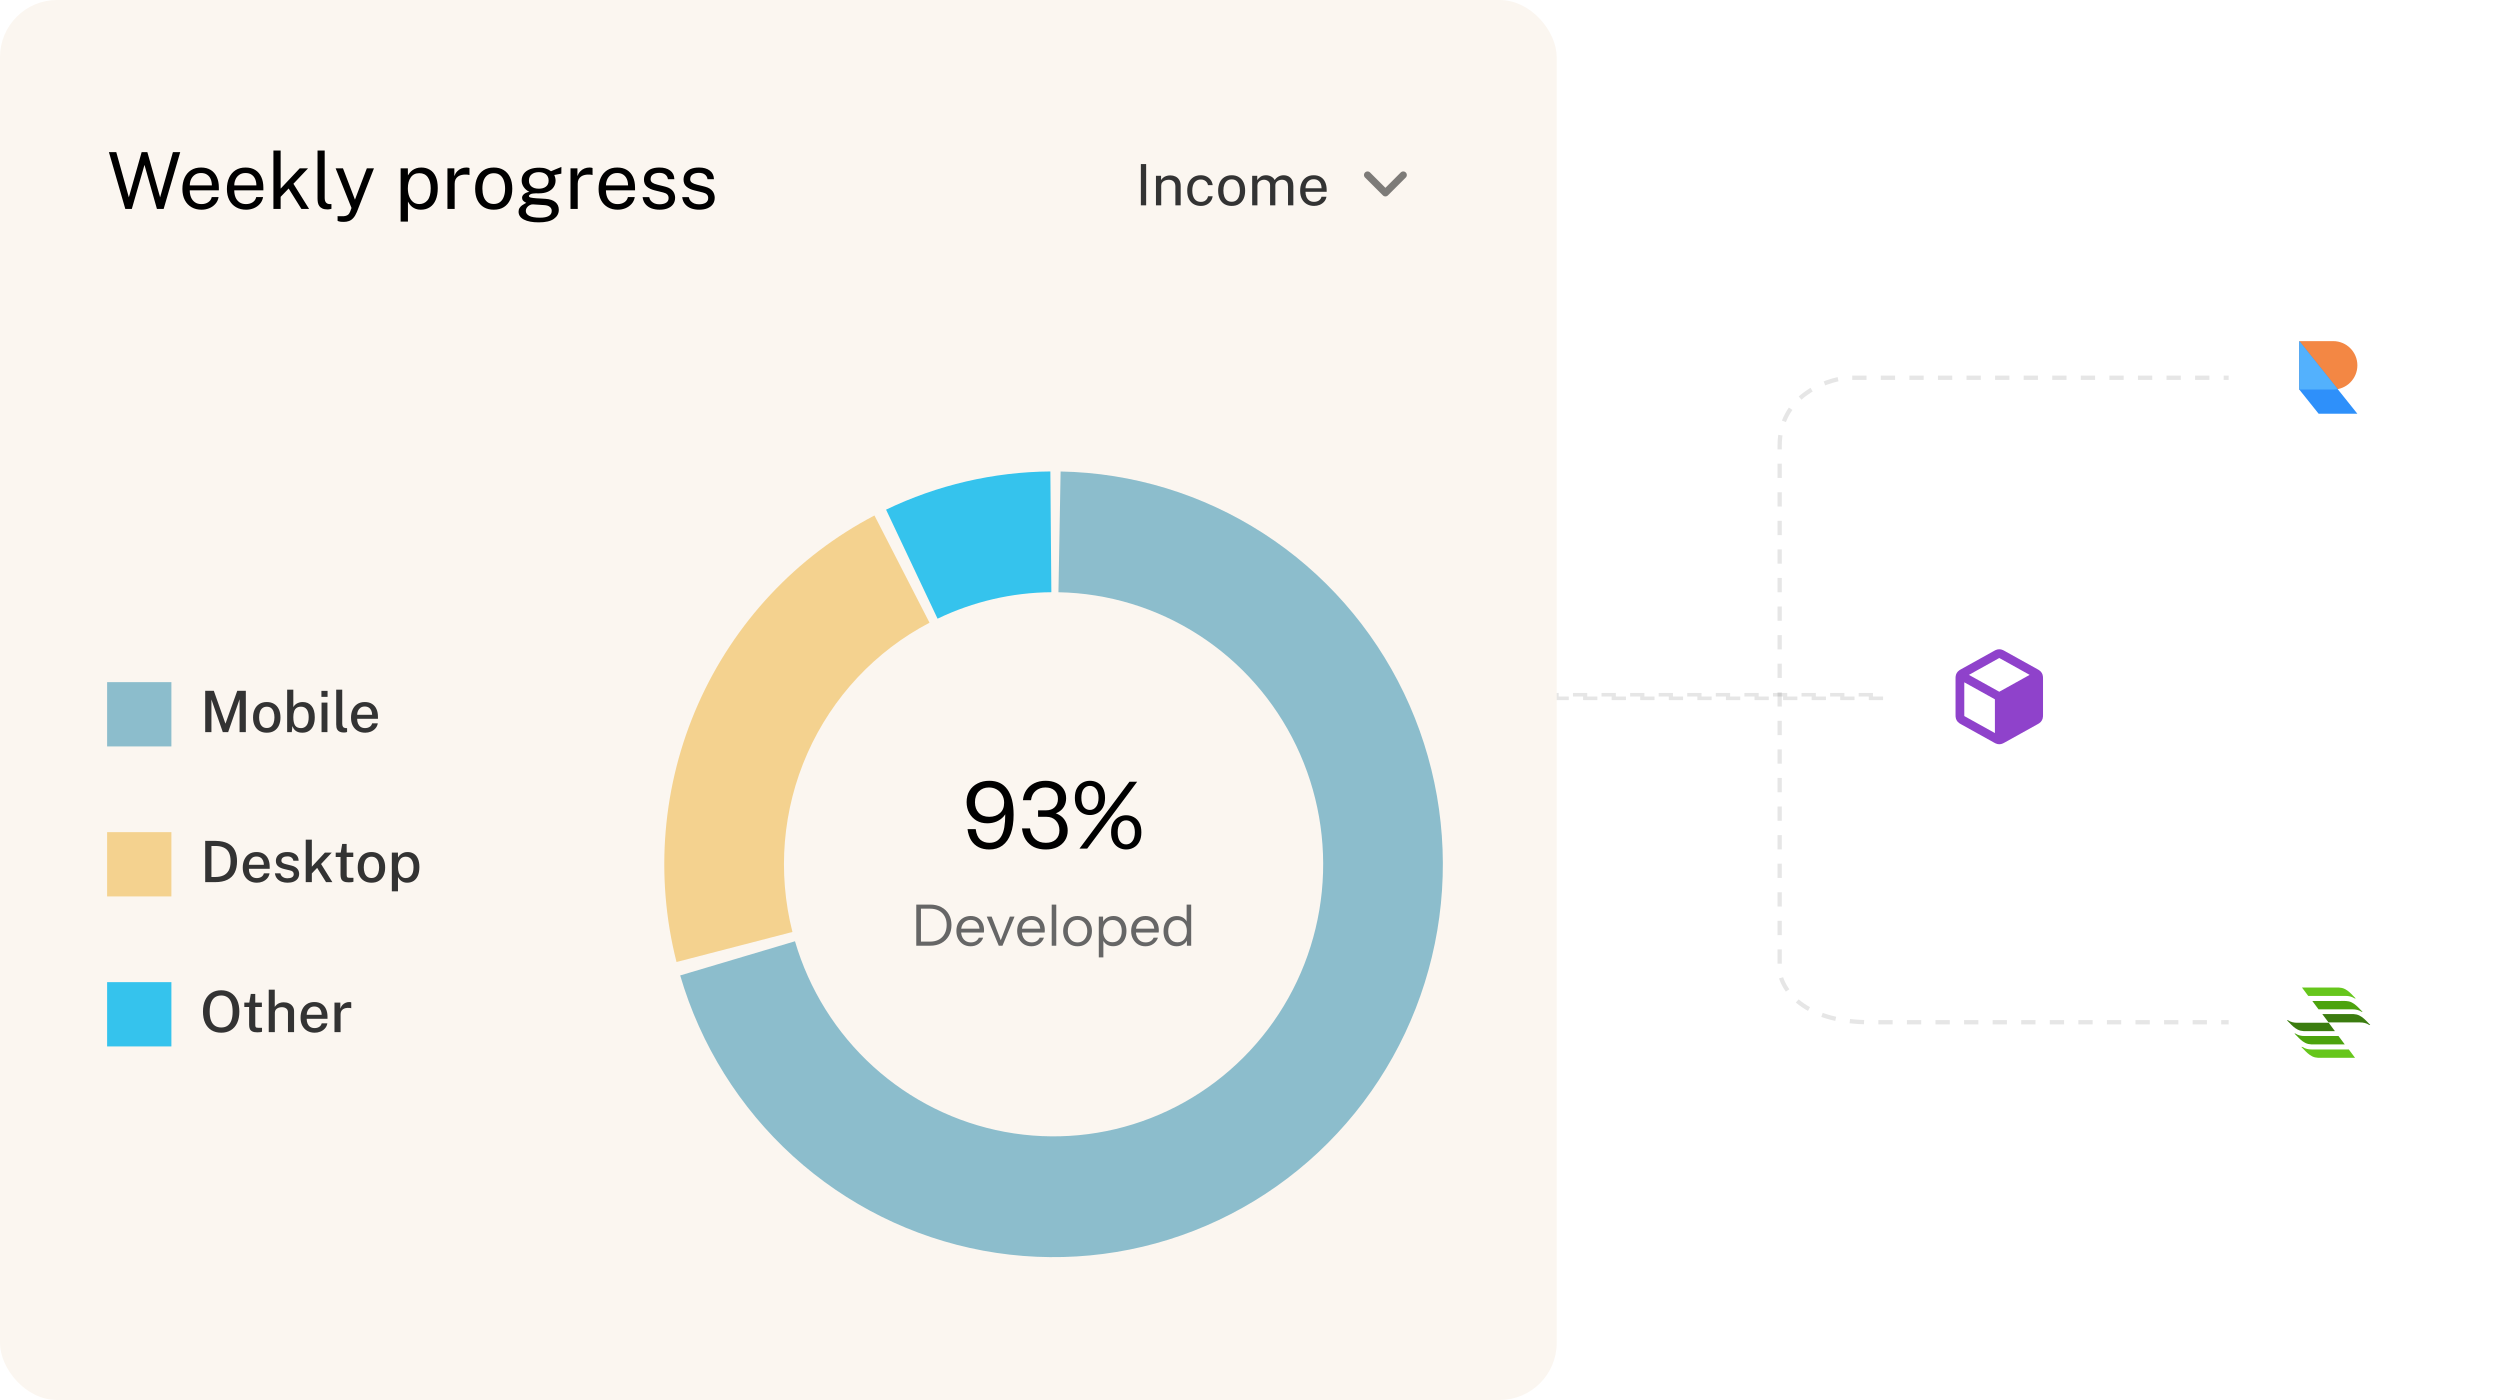
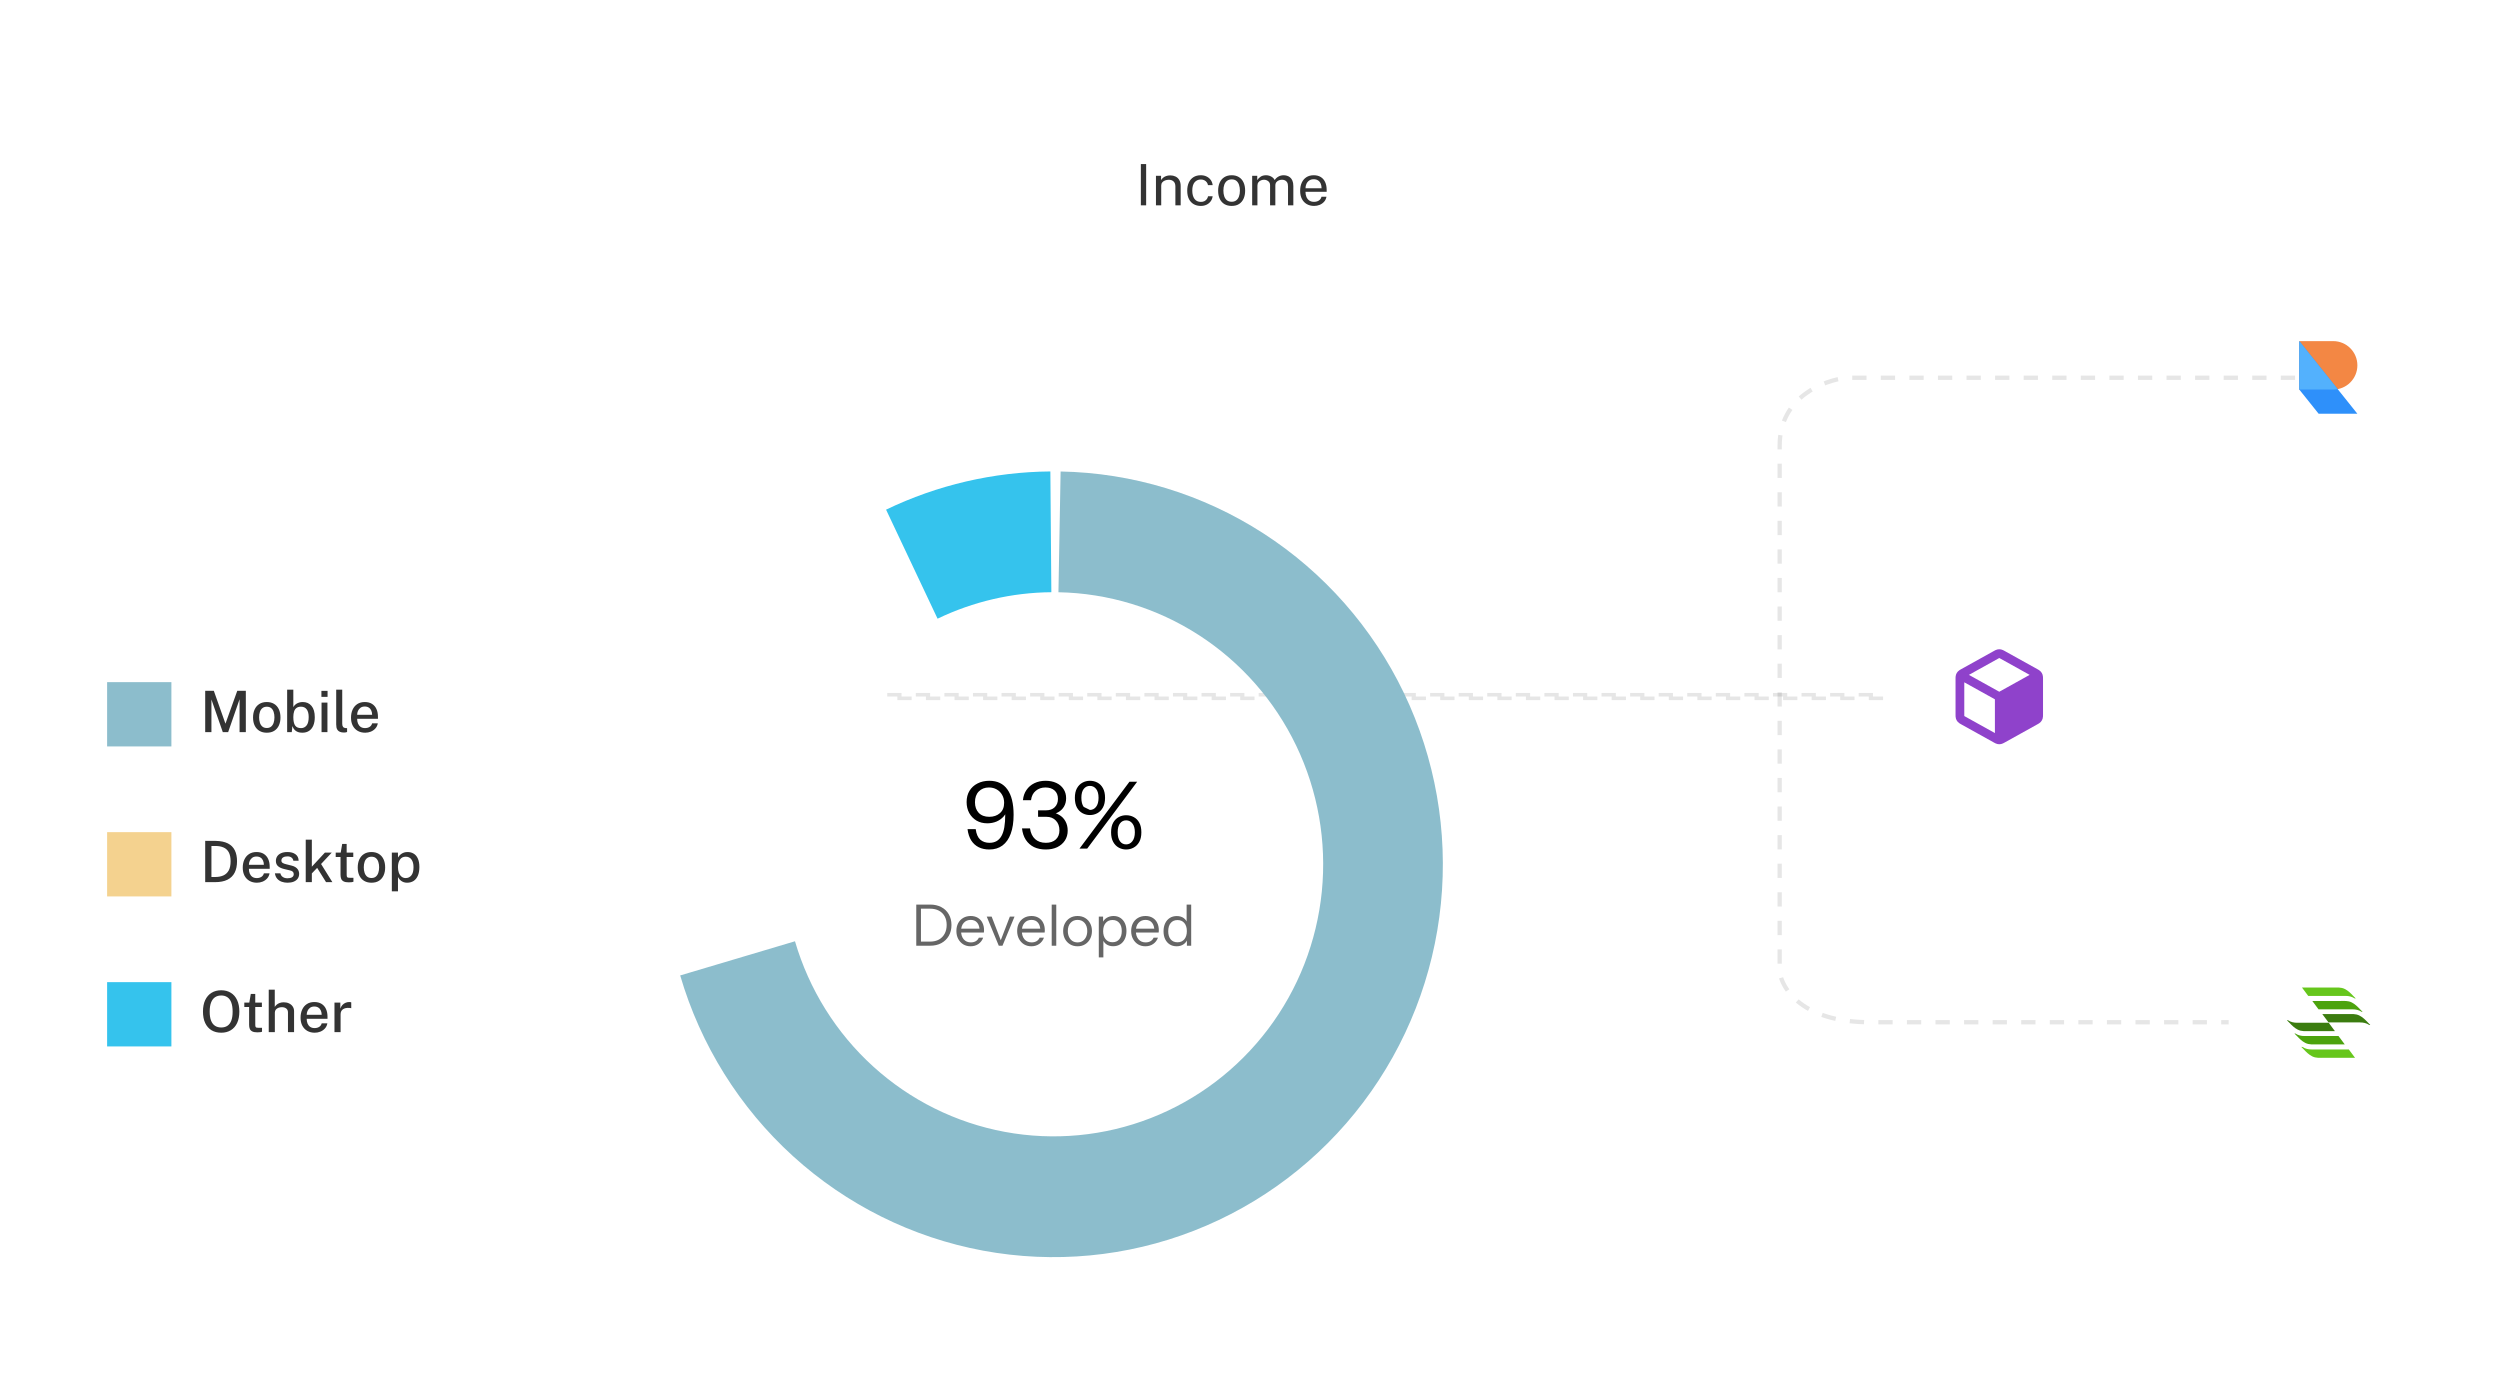
<svg xmlns="http://www.w3.org/2000/svg" width="350" height="196" viewBox="0 0 350 196" fill="none">
  <path d="M321.313 52.889H258.553C255.42 53.208 249.154 55.546 249.154 62.354V135.998C249.412 138.383 252.316 143.144 261.865 143.111H321.314" stroke="black" stroke-opacity="0.1" stroke-width="0.6" stroke-dasharray="2 2" />
  <g filter="url(#filter0_d_15703_3033)">
    <rect width="27.992" height="28" rx="13.996" transform="matrix(-1 0 0 1 340 129.111)" fill="white" />
  </g>
  <path d="M329.795 139.771C329.681 139.656 329.566 139.542 329.451 139.427C329.108 139.06 328.741 138.694 328.283 138.464C327.756 138.189 327.183 138.258 326.61 138.258C325.739 138.258 323.562 138.258 322.279 138.258L323.15 139.427C324.731 139.427 327.206 139.427 328.352 139.427C328.833 139.427 329.245 139.519 329.635 139.771C329.703 139.794 329.772 139.794 329.795 139.771Z" fill="#66C61C" />
  <path d="M330.759 141.65C330.644 141.536 330.53 141.421 330.415 141.306C330.071 140.94 329.705 140.573 329.247 140.344C328.72 140.069 328.147 140.138 327.574 140.138C326.818 140.138 325.007 140.138 323.724 140.138L324.595 141.306C326.153 141.306 328.284 141.306 329.338 141.306C329.819 141.306 330.232 141.398 330.621 141.65C330.667 141.673 330.713 141.673 330.759 141.65Z" fill="#4CA30D" />
  <path d="M331.836 143.484C331.721 143.37 331.607 143.255 331.492 143.14C331.149 142.774 330.782 142.407 330.324 142.178C329.797 141.903 329.224 141.972 328.651 141.972C327.941 141.972 326.382 141.972 325.122 141.972L325.993 143.14C327.505 143.14 329.43 143.14 330.392 143.14C330.874 143.14 331.286 143.232 331.676 143.484C331.744 143.507 331.79 143.53 331.836 143.484Z" fill="#3B7C0F" />
  <path d="M322.188 146.578C322.303 146.693 322.417 146.807 322.532 146.922C322.875 147.289 323.242 147.655 323.7 147.885C324.227 148.16 324.8 148.091 325.373 148.091H329.704L328.833 146.922C327.252 146.922 324.777 146.922 323.632 146.922C323.15 146.922 322.738 146.83 322.348 146.578C322.28 146.555 322.234 146.555 322.188 146.578Z" fill="#66C61C" />
  <path d="M321.227 144.7C321.342 144.814 321.456 144.929 321.571 145.044C321.914 145.41 322.281 145.777 322.739 146.006C323.266 146.281 323.839 146.213 324.412 146.213H328.262L327.391 145.044C325.833 145.044 323.702 145.044 322.648 145.044C322.167 145.044 321.754 144.952 321.365 144.7C321.319 144.677 321.273 144.677 321.227 144.7Z" fill="#4CA30D" />
  <path d="M320.172 142.842C320.287 142.957 320.402 143.072 320.516 143.186C320.86 143.553 321.227 143.92 321.685 144.149C322.212 144.424 322.785 144.355 323.358 144.355H326.886L326.016 143.186C324.503 143.186 322.578 143.186 321.616 143.186C321.135 143.186 320.722 143.095 320.333 142.842C320.264 142.819 320.218 142.819 320.172 142.842Z" fill="#3B7C0F" />
  <g filter="url(#filter1_d_15703_3033)">
-     <rect width="27.992" height="28" rx="13.996" transform="matrix(-1 0 0 1 340 38.889)" fill="white" />
-   </g>
+     </g>
  <path d="M326.644 54.536C328.515 54.536 330.033 53.018 330.033 51.146C330.033 49.274 328.515 47.756 326.644 47.756H321.899V54.536H326.644Z" fill="#F38744" />
  <path d="M321.899 47.756L330.033 57.926H324.61L321.899 54.536V47.756Z" fill="#2E90FA" />
  <path d="M327.274 54.477C327.07 54.516 326.859 54.536 326.644 54.536H321.899V47.756L327.274 54.477Z" fill="#53B1FD" />
  <rect x="124.215" y="97.265" width="149.458" height="0.5" stroke="black" stroke-opacity="0.1" stroke-width="0.5" stroke-dasharray="2 2" />
  <g filter="url(#filter2_d_15703_3033)">
    <rect x="263.926" y="81.515" width="31.991" height="32" rx="15.995" fill="white" />
  </g>
  <path fill-rule="evenodd" clip-rule="evenodd" d="M280.146 90.92C279.983 90.886 279.815 90.886 279.653 90.92C279.464 90.958 279.296 91.053 279.162 91.127L279.126 91.148L274.595 93.666C274.582 93.673 274.569 93.68 274.556 93.687C274.414 93.765 274.236 93.864 274.1 94.012C273.982 94.14 273.892 94.292 273.837 94.458C273.774 94.649 273.775 94.852 273.776 95.014C273.776 95.029 273.776 95.044 273.776 95.058V100.03C273.776 100.045 273.776 100.059 273.776 100.074C273.775 100.236 273.774 100.439 273.837 100.631C273.892 100.796 273.982 100.948 274.1 101.077C274.236 101.225 274.414 101.323 274.556 101.401C274.569 101.408 274.582 101.415 274.595 101.422L279.126 103.941L279.163 103.961C279.296 104.036 279.464 104.13 279.653 104.169C279.815 104.202 279.983 104.202 280.146 104.169C280.334 104.13 280.502 104.036 280.636 103.961L280.672 103.941L285.204 101.422C285.21 101.419 285.215 101.416 285.221 101.413C285.228 101.409 285.235 101.405 285.243 101.401C285.384 101.323 285.562 101.225 285.699 101.077C285.817 100.948 285.906 100.796 285.961 100.631C286.024 100.439 286.024 100.236 286.023 100.074C286.023 100.059 286.023 100.045 286.023 100.03V95.058C286.023 95.044 286.023 95.029 286.023 95.014C286.024 94.852 286.024 94.649 285.961 94.458C285.906 94.292 285.817 94.14 285.699 94.012C285.562 93.863 285.384 93.765 285.243 93.687L285.242 93.687C285.229 93.68 285.216 93.673 285.204 93.666L280.672 91.148L280.636 91.127C280.502 91.053 280.334 90.958 280.146 90.92ZM279.721 92.219C279.814 92.167 279.861 92.141 279.896 92.124L279.899 92.123L279.902 92.124C279.938 92.141 279.985 92.167 280.078 92.219L284.15 94.482L279.899 96.844L275.649 94.482L279.721 92.219ZM275 95.523L279.287 97.905L279.287 102.629L275.189 100.352C275.091 100.297 275.041 100.269 275.006 100.247L275.003 100.245L275.003 100.241C275.001 100.2 275 100.142 275 100.03V95.523Z" fill="#8F42CB" />
-   <rect width="217.939" height="196" rx="8" fill="#FBF6F0" />
  <rect x="14.996" y="95.5" width="9" height="9" fill="#8CBDCC" />
  <path d="M28.728 102.5V96.716H29.936L31.564 101.316L33.216 96.716H34.416V102.5H33.54V97.892L31.94 102.5H31.192L29.6 97.928V102.5H28.728ZM37.35 102.58C36.963 102.58 36.626 102.497 36.338 102.332C36.05 102.164 35.826 101.921 35.666 101.604C35.506 101.287 35.426 100.903 35.426 100.452C35.426 100.017 35.502 99.637 35.654 99.312C35.806 98.987 36.024 98.735 36.31 98.556C36.598 98.375 36.946 98.284 37.354 98.284C37.743 98.284 38.08 98.369 38.366 98.54C38.651 98.708 38.872 98.955 39.03 99.28C39.187 99.603 39.266 99.993 39.266 100.452C39.266 100.871 39.192 101.24 39.046 101.56C38.899 101.88 38.683 102.131 38.398 102.312C38.115 102.491 37.766 102.58 37.35 102.58ZM37.354 101.92C37.591 101.92 37.788 101.859 37.946 101.736C38.103 101.611 38.222 101.436 38.302 101.212C38.382 100.985 38.422 100.724 38.422 100.428C38.422 100.153 38.386 99.904 38.314 99.68C38.244 99.453 38.131 99.273 37.974 99.14C37.819 99.007 37.612 98.94 37.354 98.94C37.116 98.94 36.916 99.001 36.754 99.124C36.594 99.244 36.474 99.416 36.394 99.64C36.314 99.861 36.274 100.124 36.274 100.428C36.274 100.697 36.31 100.945 36.382 101.172C36.454 101.399 36.568 101.58 36.726 101.716C36.886 101.852 37.095 101.92 37.354 101.92ZM42.317 102.58C42.085 102.58 41.887 102.549 41.725 102.488C41.562 102.427 41.427 102.348 41.321 102.252C41.217 102.156 41.134 102.055 41.073 101.948C41.014 101.841 40.969 101.743 40.937 101.652L40.845 102.5H40.201V96.556H41.065V98.992C41.102 98.92 41.157 98.843 41.229 98.76C41.303 98.677 41.395 98.6 41.505 98.528C41.617 98.456 41.746 98.397 41.893 98.352C42.039 98.307 42.205 98.284 42.389 98.284C42.903 98.284 43.311 98.465 43.613 98.828C43.917 99.191 44.069 99.719 44.069 100.412C44.069 100.849 44.003 101.231 43.873 101.556C43.742 101.879 43.546 102.131 43.285 102.312C43.026 102.491 42.703 102.58 42.317 102.58ZM42.149 101.936C42.463 101.936 42.719 101.813 42.917 101.568C43.117 101.323 43.217 100.928 43.217 100.384C43.217 99.915 43.123 99.556 42.937 99.308C42.753 99.06 42.486 98.936 42.137 98.936C41.886 98.936 41.682 98.992 41.525 99.104C41.367 99.213 41.251 99.376 41.177 99.592C41.105 99.808 41.067 100.072 41.065 100.384C41.065 100.936 41.15 101.333 41.321 101.576C41.491 101.816 41.767 101.936 42.149 101.936ZM45.017 102.5V98.364H45.842V102.5H45.017ZM44.998 97.564V96.72H45.858V97.564H44.998ZM48.188 102.556C47.943 102.556 47.745 102.524 47.596 102.46C47.449 102.396 47.337 102.311 47.26 102.204C47.182 102.095 47.13 101.972 47.104 101.836C47.08 101.697 47.068 101.555 47.068 101.408V96.556H47.912V101.32C47.912 101.512 47.949 101.659 48.024 101.76C48.101 101.861 48.218 101.919 48.376 101.932L48.592 101.94V102.484C48.525 102.505 48.456 102.523 48.384 102.536C48.315 102.549 48.249 102.556 48.188 102.556ZM51.125 102.58C50.733 102.58 50.388 102.496 50.089 102.328C49.791 102.157 49.557 101.915 49.389 101.6C49.224 101.285 49.141 100.911 49.141 100.476C49.141 100.047 49.217 99.668 49.369 99.34C49.521 99.009 49.741 98.751 50.029 98.564C50.317 98.377 50.664 98.284 51.069 98.284C51.467 98.284 51.803 98.369 52.077 98.54C52.352 98.711 52.56 98.951 52.701 99.26C52.843 99.567 52.913 99.929 52.913 100.348V100.632H50.001C49.999 100.88 50.039 101.103 50.121 101.3C50.204 101.495 50.327 101.649 50.489 101.764C50.655 101.876 50.86 101.932 51.105 101.932C51.353 101.932 51.567 101.876 51.745 101.764C51.927 101.652 52.045 101.485 52.101 101.264H52.893C52.845 101.547 52.732 101.787 52.553 101.984C52.375 102.181 52.16 102.331 51.909 102.432C51.659 102.531 51.397 102.58 51.125 102.58ZM50.001 100.076H52.097C52.097 99.86 52.06 99.664 51.985 99.488C51.911 99.309 51.796 99.169 51.641 99.068C51.489 98.964 51.297 98.912 51.065 98.912C50.828 98.912 50.631 98.969 50.473 99.084C50.316 99.199 50.197 99.345 50.117 99.524C50.04 99.703 50.001 99.887 50.001 100.076Z" fill="#333333" />
  <rect x="14.996" y="116.5" width="9" height="9" fill="#F4D28F" />
  <path d="M28.728 123.5V117.716C28.749 117.716 28.812 117.717 28.916 117.72C29.022 117.72 29.15 117.72 29.3 117.72C29.449 117.717 29.601 117.717 29.756 117.72C29.913 117.72 30.053 117.721 30.176 117.724C30.882 117.735 31.457 117.852 31.9 118.076C32.342 118.3 32.666 118.623 32.872 119.044C33.08 119.463 33.184 119.973 33.184 120.576C33.184 121.203 33.073 121.735 32.852 122.172C32.63 122.607 32.292 122.937 31.836 123.164C31.382 123.388 30.808 123.5 30.112 123.5H28.728ZM29.6 122.78H30.12C30.557 122.78 30.937 122.709 31.26 122.568C31.585 122.424 31.837 122.192 32.016 121.872C32.194 121.549 32.284 121.119 32.284 120.58C32.284 120.052 32.198 119.632 32.028 119.32C31.857 119.005 31.612 118.78 31.292 118.644C30.974 118.505 30.592 118.436 30.144 118.436H29.6V122.78ZM35.969 123.58C35.577 123.58 35.232 123.496 34.933 123.328C34.635 123.157 34.401 122.915 34.233 122.6C34.068 122.285 33.985 121.911 33.985 121.476C33.985 121.047 34.061 120.668 34.213 120.34C34.365 120.009 34.585 119.751 34.873 119.564C35.161 119.377 35.508 119.284 35.913 119.284C36.31 119.284 36.647 119.369 36.921 119.54C37.196 119.711 37.404 119.951 37.545 120.26C37.687 120.567 37.757 120.929 37.757 121.348V121.632H34.845C34.843 121.88 34.883 122.103 34.965 122.3C35.048 122.495 35.17 122.649 35.333 122.764C35.498 122.876 35.704 122.932 35.949 122.932C36.197 122.932 36.41 122.876 36.589 122.764C36.77 122.652 36.889 122.485 36.945 122.264H37.737C37.689 122.547 37.576 122.787 37.397 122.984C37.218 123.181 37.004 123.331 36.753 123.432C36.502 123.531 36.241 123.58 35.969 123.58ZM34.845 121.076H36.941C36.941 120.86 36.904 120.664 36.829 120.488C36.755 120.309 36.64 120.169 36.485 120.068C36.333 119.964 36.141 119.912 35.909 119.912C35.672 119.912 35.474 119.969 35.317 120.084C35.16 120.199 35.041 120.345 34.961 120.524C34.884 120.703 34.845 120.887 34.845 121.076ZM40.248 123.58C39.96 123.58 39.69 123.535 39.436 123.444C39.186 123.353 38.975 123.211 38.804 123.016C38.636 122.821 38.531 122.572 38.488 122.268H39.252C39.287 122.425 39.352 122.556 39.448 122.66C39.547 122.761 39.664 122.837 39.8 122.888C39.939 122.936 40.087 122.96 40.244 122.96C40.506 122.96 40.718 122.913 40.88 122.82C41.043 122.724 41.124 122.577 41.124 122.38C41.124 122.239 41.08 122.125 40.992 122.04C40.904 121.955 40.767 121.892 40.58 121.852L39.756 121.656C39.415 121.576 39.142 121.449 38.936 121.276C38.731 121.1 38.627 120.855 38.624 120.54C38.624 120.297 38.684 120.081 38.804 119.892C38.927 119.703 39.108 119.555 39.348 119.448C39.591 119.339 39.89 119.284 40.244 119.284C40.711 119.284 41.086 119.388 41.368 119.596C41.654 119.804 41.8 120.105 41.808 120.5H41.068C41.042 120.311 40.955 120.163 40.808 120.056C40.664 119.947 40.474 119.892 40.236 119.892C39.991 119.892 39.79 119.941 39.632 120.04C39.475 120.136 39.396 120.284 39.396 120.484C39.396 120.62 39.454 120.728 39.568 120.808C39.686 120.885 39.858 120.949 40.084 121L40.868 121.196C41.071 121.249 41.238 121.32 41.368 121.408C41.499 121.493 41.602 121.588 41.676 121.692C41.751 121.796 41.803 121.904 41.832 122.016C41.864 122.128 41.88 122.233 41.88 122.332C41.88 122.593 41.814 122.817 41.68 123.004C41.55 123.188 41.363 123.331 41.12 123.432C40.878 123.531 40.587 123.58 40.248 123.58ZM42.802 123.5V117.556H43.658V121.336L45.486 119.364H46.446L44.95 120.96L46.534 123.5H45.646L44.402 121.504L43.658 122.276V123.5H42.802ZM48.836 123.528C48.529 123.528 48.291 123.487 48.123 123.404C47.956 123.321 47.838 123.203 47.772 123.048C47.705 122.891 47.672 122.701 47.672 122.48V119.98H46.999V119.364H47.7L47.907 118.148H48.532V119.36H49.459V119.98H48.532L48.535 122.448C48.535 122.584 48.549 122.684 48.575 122.748C48.605 122.809 48.653 122.849 48.719 122.868C48.789 122.884 48.882 122.892 48.999 122.892H49.48V123.448C49.429 123.469 49.35 123.488 49.243 123.504C49.139 123.52 49.004 123.528 48.836 123.528ZM52.006 123.58C51.619 123.58 51.282 123.497 50.994 123.332C50.706 123.164 50.482 122.921 50.322 122.604C50.162 122.287 50.082 121.903 50.082 121.452C50.082 121.017 50.158 120.637 50.31 120.312C50.462 119.987 50.681 119.735 50.966 119.556C51.254 119.375 51.602 119.284 52.01 119.284C52.399 119.284 52.737 119.369 53.022 119.54C53.307 119.708 53.529 119.955 53.686 120.28C53.843 120.603 53.922 120.993 53.922 121.452C53.922 121.871 53.849 122.24 53.702 122.56C53.555 122.88 53.339 123.131 53.054 123.312C52.771 123.491 52.422 123.58 52.006 123.58ZM52.01 122.92C52.247 122.92 52.445 122.859 52.602 122.736C52.759 122.611 52.878 122.436 52.958 122.212C53.038 121.985 53.078 121.724 53.078 121.428C53.078 121.153 53.042 120.904 52.97 120.68C52.901 120.453 52.787 120.273 52.63 120.14C52.475 120.007 52.269 119.94 52.01 119.94C51.773 119.94 51.573 120.001 51.41 120.124C51.25 120.244 51.13 120.416 51.05 120.64C50.97 120.861 50.93 121.124 50.93 121.428C50.93 121.697 50.966 121.945 51.038 122.172C51.11 122.399 51.225 122.58 51.382 122.716C51.542 122.852 51.751 122.92 52.01 122.92ZM54.857 124.788V119.364H55.713L55.721 120.052C55.772 119.961 55.837 119.872 55.917 119.784C55.997 119.693 56.092 119.611 56.201 119.536C56.313 119.459 56.44 119.397 56.581 119.352C56.725 119.307 56.883 119.284 57.057 119.284C57.382 119.284 57.669 119.36 57.917 119.512C58.167 119.661 58.362 119.892 58.501 120.204C58.642 120.513 58.713 120.907 58.713 121.384C58.713 121.864 58.642 122.267 58.501 122.592C58.362 122.917 58.163 123.164 57.905 123.332C57.646 123.497 57.34 123.58 56.985 123.58C56.814 123.58 56.661 123.556 56.525 123.508C56.389 123.46 56.269 123.397 56.165 123.32C56.061 123.24 55.971 123.155 55.897 123.064C55.825 122.971 55.765 122.879 55.717 122.788V124.788H54.857ZM56.805 122.928C57.122 122.928 57.382 122.805 57.585 122.56C57.79 122.312 57.893 121.925 57.893 121.4C57.893 120.949 57.798 120.593 57.609 120.332C57.422 120.068 57.154 119.936 56.805 119.936C56.445 119.936 56.173 120.073 55.989 120.348C55.805 120.62 55.713 120.971 55.713 121.4C55.713 121.68 55.753 121.936 55.833 122.168C55.916 122.397 56.038 122.581 56.201 122.72C56.364 122.859 56.565 122.928 56.805 122.928Z" fill="#333333" />
  <rect x="14.996" y="137.5" width="9" height="9" fill="#35C3ED" />
  <path d="M30.972 144.58C30.446 144.58 29.992 144.464 29.608 144.232C29.226 143.997 28.932 143.66 28.724 143.22C28.518 142.777 28.416 142.244 28.416 141.62C28.416 140.991 28.52 140.455 28.728 140.012C28.938 139.567 29.234 139.227 29.616 138.992C30 138.755 30.452 138.636 30.972 138.636C31.489 138.636 31.937 138.755 32.316 138.992C32.697 139.227 32.99 139.567 33.196 140.012C33.404 140.455 33.508 140.991 33.508 141.62C33.508 142.244 33.405 142.776 33.2 143.216C32.994 143.656 32.701 143.993 32.32 144.228C31.941 144.463 31.492 144.58 30.972 144.58ZM30.972 143.848C31.308 143.848 31.594 143.771 31.832 143.616C32.072 143.461 32.254 143.22 32.38 142.892C32.505 142.564 32.568 142.144 32.568 141.632C32.568 141.107 32.504 140.677 32.376 140.344C32.25 140.011 32.068 139.765 31.828 139.608C31.59 139.448 31.305 139.368 30.972 139.368C30.638 139.368 30.35 139.448 30.108 139.608C29.868 139.768 29.682 140.015 29.552 140.348C29.421 140.681 29.356 141.109 29.356 141.632C29.356 142.147 29.421 142.568 29.552 142.896C29.682 143.221 29.868 143.461 30.108 143.616C30.35 143.771 30.638 143.848 30.972 143.848ZM36.039 144.528C35.732 144.528 35.495 144.487 35.327 144.404C35.159 144.321 35.041 144.203 34.975 144.048C34.908 143.891 34.875 143.701 34.875 143.48V140.98H34.203V140.364H34.903L35.111 139.148H35.735V140.36H36.663V140.98H35.735L35.739 143.448C35.739 143.584 35.752 143.684 35.779 143.748C35.808 143.809 35.856 143.849 35.923 143.868C35.992 143.884 36.085 143.892 36.203 143.892H36.683V144.448C36.632 144.469 36.553 144.488 36.447 144.504C36.343 144.52 36.207 144.528 36.039 144.528ZM37.623 144.5V138.556H38.467V140.968C38.533 140.859 38.623 140.755 38.734 140.656C38.849 140.557 38.988 140.477 39.151 140.416C39.316 140.352 39.508 140.32 39.727 140.32C39.996 140.32 40.239 140.371 40.455 140.472C40.673 140.571 40.846 140.715 40.974 140.904C41.105 141.091 41.17 141.313 41.17 141.572V144.5H40.315V141.728C40.315 141.496 40.234 141.317 40.075 141.192C39.914 141.067 39.709 141.004 39.459 141.004C39.291 141.004 39.13 141.033 38.978 141.092C38.829 141.148 38.708 141.233 38.614 141.348C38.524 141.46 38.478 141.601 38.478 141.772V144.5H37.623ZM44.063 144.58C43.671 144.58 43.326 144.496 43.027 144.328C42.728 144.157 42.495 143.915 42.327 143.6C42.162 143.285 42.079 142.911 42.079 142.476C42.079 142.047 42.155 141.668 42.307 141.34C42.459 141.009 42.679 140.751 42.967 140.564C43.255 140.377 43.602 140.284 44.007 140.284C44.404 140.284 44.74 140.369 45.015 140.54C45.29 140.711 45.498 140.951 45.639 141.26C45.78 141.567 45.851 141.929 45.851 142.348V142.632H42.939C42.936 142.88 42.976 143.103 43.059 143.3C43.142 143.495 43.264 143.649 43.427 143.764C43.592 143.876 43.798 143.932 44.043 143.932C44.291 143.932 44.504 143.876 44.683 143.764C44.864 143.652 44.983 143.485 45.039 143.264H45.831C45.783 143.547 45.67 143.787 45.491 143.984C45.312 144.181 45.098 144.331 44.847 144.432C44.596 144.531 44.335 144.58 44.063 144.58ZM42.939 142.076H45.035C45.035 141.86 44.998 141.664 44.923 141.488C44.848 141.309 44.734 141.169 44.579 141.068C44.427 140.964 44.235 140.912 44.003 140.912C43.766 140.912 43.568 140.969 43.411 141.084C43.254 141.199 43.135 141.345 43.055 141.524C42.978 141.703 42.939 141.887 42.939 142.076ZM46.826 144.5V140.364H47.646V141.212C47.715 141.009 47.811 140.84 47.934 140.704C48.059 140.565 48.204 140.461 48.37 140.392C48.535 140.32 48.71 140.284 48.894 140.284C48.95 140.284 49.003 140.288 49.054 140.296C49.104 140.301 49.144 140.312 49.174 140.328V141.152C49.139 141.136 49.094 141.125 49.038 141.12C48.984 141.115 48.938 141.111 48.898 141.108C48.716 141.095 48.551 141.104 48.402 141.136C48.252 141.168 48.123 141.221 48.014 141.296C47.907 141.371 47.824 141.468 47.766 141.588C47.71 141.708 47.682 141.849 47.682 142.012V144.5H46.826Z" fill="#333333" />
  <path d="M128.67 132.4V131.824H130.214C130.694 131.824 131.107 131.728 131.454 131.536C131.801 131.339 132.067 131.064 132.254 130.712C132.441 130.36 132.534 129.952 132.534 129.488C132.534 129.029 132.441 128.629 132.254 128.288C132.067 127.947 131.801 127.683 131.454 127.496C131.113 127.309 130.699 127.216 130.214 127.216H128.67V126.64H130.214C130.817 126.64 131.342 126.76 131.79 127C132.238 127.235 132.585 127.568 132.83 128C133.081 128.427 133.206 128.928 133.206 129.504C133.206 130.08 133.081 130.587 132.83 131.024C132.579 131.456 132.23 131.795 131.782 132.04C131.339 132.28 130.819 132.4 130.222 132.4H128.67ZM128.278 132.4V126.64H128.934V132.4H128.278ZM135.886 132.48C135.497 132.48 135.153 132.389 134.854 132.208C134.556 132.021 134.321 131.768 134.15 131.448C133.98 131.128 133.894 130.76 133.894 130.344C133.894 129.928 133.977 129.563 134.142 129.248C134.313 128.928 134.55 128.68 134.854 128.504C135.158 128.328 135.508 128.24 135.902 128.24C136.281 128.24 136.609 128.323 136.886 128.488C137.169 128.653 137.385 128.885 137.534 129.184C137.689 129.483 137.766 129.835 137.766 130.24C137.766 130.293 137.764 130.344 137.758 130.392C137.758 130.44 137.753 130.493 137.742 130.552H134.374V130.016H137.35L137.142 130.312C137.142 129.821 137.033 129.445 136.814 129.184C136.601 128.917 136.297 128.784 135.902 128.784C135.497 128.784 135.169 128.925 134.918 129.208C134.673 129.485 134.55 129.861 134.55 130.336C134.55 130.821 134.673 131.211 134.918 131.504C135.169 131.792 135.502 131.936 135.918 131.936C136.18 131.936 136.409 131.88 136.606 131.768C136.804 131.651 136.948 131.485 137.038 131.272H137.646C137.513 131.645 137.289 131.941 136.974 132.16C136.665 132.373 136.302 132.48 135.886 132.48ZM139.828 132.4L138.14 128.32H138.828L140.236 131.968H139.98L141.38 128.32H142.036L140.348 132.4H139.828ZM144.394 132.48C144.005 132.48 143.661 132.389 143.362 132.208C143.064 132.021 142.829 131.768 142.658 131.448C142.488 131.128 142.402 130.76 142.402 130.344C142.402 129.928 142.485 129.563 142.65 129.248C142.821 128.928 143.058 128.68 143.362 128.504C143.666 128.328 144.016 128.24 144.41 128.24C144.789 128.24 145.117 128.323 145.394 128.488C145.677 128.653 145.893 128.885 146.042 129.184C146.197 129.483 146.274 129.835 146.274 130.24C146.274 130.293 146.272 130.344 146.266 130.392C146.266 130.44 146.261 130.493 146.25 130.552H142.882V130.016H145.858L145.65 130.312C145.65 129.821 145.541 129.445 145.322 129.184C145.109 128.917 144.805 128.784 144.41 128.784C144.005 128.784 143.677 128.925 143.426 129.208C143.181 129.485 143.058 129.861 143.058 130.336C143.058 130.821 143.181 131.211 143.426 131.504C143.677 131.792 144.01 131.936 144.426 131.936C144.688 131.936 144.917 131.88 145.114 131.768C145.312 131.651 145.456 131.485 145.546 131.272H146.154C146.021 131.645 145.797 131.941 145.482 132.16C145.173 132.373 144.81 132.48 144.394 132.48ZM147.238 132.4V126.64H147.878V132.4H147.238ZM150.856 132.48C150.456 132.48 150.104 132.387 149.8 132.2C149.496 132.013 149.258 131.76 149.088 131.44C148.922 131.115 148.84 130.749 148.84 130.344C148.84 129.933 148.925 129.571 149.096 129.256C149.266 128.941 149.501 128.693 149.8 128.512C150.104 128.331 150.456 128.24 150.856 128.24C151.261 128.24 151.613 128.331 151.912 128.512C152.216 128.693 152.45 128.941 152.616 129.256C152.786 129.571 152.872 129.933 152.872 130.344C152.872 130.749 152.786 131.115 152.616 131.44C152.45 131.76 152.216 132.013 151.912 132.2C151.613 132.387 151.261 132.48 150.856 132.48ZM150.856 131.936C151.133 131.936 151.373 131.869 151.576 131.736C151.778 131.597 151.936 131.408 152.048 131.168C152.16 130.928 152.216 130.651 152.216 130.336C152.216 129.867 152.09 129.491 151.84 129.208C151.594 128.925 151.266 128.784 150.856 128.784C150.45 128.784 150.122 128.925 149.872 129.208C149.621 129.491 149.496 129.867 149.496 130.336C149.496 130.651 149.552 130.928 149.664 131.168C149.776 131.408 149.933 131.597 150.136 131.736C150.344 131.869 150.584 131.936 150.856 131.936ZM155.848 132.472C155.464 132.472 155.141 132.379 154.88 132.192C154.618 132.005 154.44 131.741 154.344 131.4L154.472 131.384V134.04H153.832V128.32H154.432V129.272L154.344 129.248C154.445 128.933 154.637 128.688 154.92 128.512C155.202 128.331 155.53 128.24 155.904 128.24C156.266 128.24 156.581 128.328 156.848 128.504C157.12 128.68 157.33 128.925 157.48 129.24C157.629 129.555 157.704 129.923 157.704 130.344C157.704 130.771 157.626 131.144 157.472 131.464C157.317 131.784 157.101 132.032 156.824 132.208C156.546 132.384 156.221 132.472 155.848 132.472ZM155.752 131.912C156.157 131.912 156.474 131.773 156.704 131.496C156.933 131.213 157.048 130.829 157.048 130.344C157.048 129.864 156.933 129.488 156.704 129.216C156.474 128.939 156.157 128.8 155.752 128.8C155.346 128.8 155.026 128.941 154.792 129.224C154.557 129.501 154.44 129.883 154.44 130.368C154.44 130.843 154.557 131.219 154.792 131.496C155.026 131.773 155.346 131.912 155.752 131.912ZM160.355 132.48C159.966 132.48 159.622 132.389 159.323 132.208C159.024 132.021 158.79 131.768 158.619 131.448C158.448 131.128 158.363 130.76 158.363 130.344C158.363 129.928 158.446 129.563 158.611 129.248C158.782 128.928 159.019 128.68 159.323 128.504C159.627 128.328 159.976 128.24 160.371 128.24C160.75 128.24 161.078 128.323 161.355 128.488C161.638 128.653 161.854 128.885 162.003 129.184C162.158 129.483 162.235 129.835 162.235 130.24C162.235 130.293 162.232 130.344 162.227 130.392C162.227 130.44 162.222 130.493 162.211 130.552H158.843V130.016H161.819L161.611 130.312C161.611 129.821 161.502 129.445 161.283 129.184C161.07 128.917 160.766 128.784 160.371 128.784C159.966 128.784 159.638 128.925 159.387 129.208C159.142 129.485 159.019 129.861 159.019 130.336C159.019 130.821 159.142 131.211 159.387 131.504C159.638 131.792 159.971 131.936 160.387 131.936C160.648 131.936 160.878 131.88 161.075 131.768C161.272 131.651 161.416 131.485 161.507 131.272H162.115C161.982 131.645 161.758 131.941 161.443 132.16C161.134 132.373 160.771 132.48 160.355 132.48ZM166.167 132.4V131.448L166.247 131.472C166.145 131.781 165.959 132.027 165.687 132.208C165.42 132.389 165.1 132.48 164.727 132.48C164.359 132.48 164.036 132.392 163.759 132.216C163.487 132.04 163.273 131.795 163.119 131.48C162.969 131.165 162.895 130.797 162.895 130.376C162.895 129.949 162.972 129.576 163.127 129.256C163.281 128.936 163.497 128.688 163.775 128.512C164.052 128.336 164.377 128.248 164.751 128.248C165.135 128.248 165.457 128.341 165.719 128.528C165.98 128.715 166.159 128.979 166.255 129.32L166.127 129.336V126.64H166.767V132.4H166.167ZM164.847 131.92C165.257 131.92 165.577 131.781 165.807 131.504C166.041 131.221 166.159 130.837 166.159 130.352C166.159 129.877 166.041 129.501 165.807 129.224C165.572 128.947 165.252 128.808 164.847 128.808C164.441 128.808 164.124 128.947 163.895 129.224C163.665 129.501 163.551 129.885 163.551 130.376C163.551 130.856 163.665 131.235 163.895 131.512C164.124 131.784 164.441 131.92 164.847 131.92Z" fill="#666666" />
-   <path d="M138.498 118.93C137.952 118.93 137.463 118.826 137.029 118.618C136.596 118.401 136.245 118.085 135.976 117.669C135.708 117.244 135.534 116.715 135.456 116.083H136.6C136.687 116.759 136.899 117.248 137.237 117.552C137.575 117.846 138.004 117.994 138.524 117.994C138.906 117.994 139.235 117.916 139.512 117.76C139.79 117.604 140.019 117.365 140.201 117.045C140.383 116.724 140.518 116.317 140.604 115.823C140.691 115.32 140.734 114.726 140.734 114.042V113.197L141.033 113.236C140.955 113.634 140.782 113.99 140.513 114.302C140.245 114.605 139.911 114.843 139.512 115.017C139.114 115.181 138.685 115.264 138.225 115.264C137.653 115.264 137.151 115.138 136.717 114.887C136.284 114.627 135.942 114.271 135.69 113.821C135.448 113.37 135.326 112.859 135.326 112.287C135.326 111.68 135.461 111.156 135.729 110.714C135.998 110.272 136.371 109.929 136.847 109.687C137.333 109.435 137.887 109.31 138.511 109.31C139.621 109.31 140.461 109.713 141.033 110.519C141.614 111.325 141.904 112.508 141.904 114.068C141.904 115.108 141.77 115.992 141.501 116.72C141.241 117.439 140.856 117.989 140.344 118.371C139.842 118.743 139.226 118.93 138.498 118.93ZM138.498 114.354C139.096 114.354 139.59 114.185 139.98 113.847C140.379 113.509 140.578 113.023 140.578 112.391C140.578 111.966 140.483 111.593 140.292 111.273C140.11 110.952 139.859 110.701 139.538 110.519C139.218 110.337 138.854 110.246 138.446 110.246C137.866 110.246 137.393 110.432 137.029 110.805C136.674 111.169 136.496 111.671 136.496 112.313C136.496 112.928 136.67 113.422 137.016 113.795C137.372 114.167 137.866 114.354 138.498 114.354ZM146.41 118.93C145.786 118.93 145.235 118.817 144.759 118.592C144.291 118.358 143.909 118.02 143.615 117.578C143.329 117.136 143.151 116.603 143.082 115.979H144.2C144.295 116.629 144.533 117.127 144.915 117.474C145.296 117.82 145.799 117.994 146.423 117.994C147.012 117.994 147.476 117.838 147.814 117.526C148.152 117.214 148.321 116.789 148.321 116.252C148.321 115.688 148.156 115.233 147.827 114.887C147.497 114.531 147.055 114.354 146.501 114.354H145.331V113.444H146.462C146.964 113.444 147.363 113.301 147.658 113.015C147.961 112.72 148.113 112.33 148.113 111.845C148.113 111.333 147.952 110.939 147.632 110.662C147.32 110.384 146.895 110.246 146.358 110.246C145.829 110.246 145.378 110.402 145.006 110.714C144.633 111.017 144.412 111.455 144.343 112.027H143.212C143.264 111.472 143.428 110.995 143.706 110.597C143.983 110.189 144.351 109.873 144.811 109.648C145.279 109.422 145.803 109.31 146.384 109.31C146.947 109.31 147.445 109.409 147.879 109.609C148.312 109.808 148.65 110.094 148.893 110.467C149.135 110.831 149.257 111.26 149.257 111.754C149.257 112.196 149.157 112.586 148.958 112.924C148.758 113.262 148.485 113.526 148.139 113.717C147.801 113.907 147.411 114.003 146.969 114.003L146.891 113.73C147.419 113.73 147.874 113.842 148.256 114.068C148.646 114.284 148.945 114.583 149.153 114.965C149.369 115.346 149.478 115.788 149.478 116.291C149.478 116.811 149.348 117.27 149.088 117.669C148.828 118.067 148.468 118.379 148.009 118.605C147.549 118.821 147.016 118.93 146.41 118.93ZM151.132 118.8L158.126 109.44H159.205L152.211 118.8H151.132ZM157.658 118.93C157.294 118.93 156.951 118.843 156.631 118.67C156.31 118.496 156.05 118.232 155.851 117.877C155.651 117.521 155.552 117.071 155.552 116.525C155.552 115.979 155.647 115.532 155.838 115.186C156.037 114.83 156.297 114.566 156.618 114.393C156.938 114.219 157.285 114.133 157.658 114.133C158.048 114.133 158.403 114.219 158.724 114.393C159.053 114.566 159.313 114.83 159.504 115.186C159.694 115.532 159.79 115.979 159.79 116.525C159.79 117.071 159.69 117.521 159.491 117.877C159.291 118.232 159.027 118.496 158.698 118.67C158.377 118.843 158.03 118.93 157.658 118.93ZM157.658 118.215C158.013 118.215 158.303 118.067 158.529 117.773C158.763 117.478 158.88 117.058 158.88 116.512C158.88 115.974 158.763 115.563 158.529 115.277C158.303 114.991 158.013 114.848 157.658 114.848C157.302 114.848 157.016 114.991 156.8 115.277C156.583 115.554 156.475 115.966 156.475 116.512C156.475 117.066 156.583 117.491 156.8 117.786C157.016 118.072 157.302 118.215 157.658 118.215ZM152.588 114.107C152.215 114.107 151.868 114.02 151.548 113.847C151.227 113.673 150.967 113.409 150.768 113.054C150.577 112.698 150.482 112.248 150.482 111.702C150.482 111.156 150.577 110.709 150.768 110.363C150.967 110.007 151.227 109.743 151.548 109.57C151.868 109.396 152.215 109.31 152.588 109.31C152.978 109.31 153.333 109.396 153.654 109.57C153.974 109.743 154.23 110.007 154.421 110.363C154.611 110.709 154.707 111.156 154.707 111.702C154.707 112.248 154.607 112.698 154.408 113.054C154.208 113.409 153.948 113.673 153.628 113.847C153.307 114.02 152.96 114.107 152.588 114.107ZM152.588 113.392C152.934 113.392 153.22 113.249 153.446 112.963C153.68 112.668 153.797 112.243 153.797 111.689C153.797 111.151 153.684 110.74 153.459 110.454C153.233 110.168 152.943 110.025 152.588 110.025C152.232 110.025 151.942 110.168 151.717 110.454C151.5 110.731 151.392 111.143 151.392 111.689C151.392 112.243 151.5 112.668 151.717 112.963C151.942 113.249 152.232 113.392 152.588 113.392Z" fill="black" />
+   <path d="M138.498 118.93C137.952 118.93 137.463 118.826 137.029 118.618C136.596 118.401 136.245 118.085 135.976 117.669C135.708 117.244 135.534 116.715 135.456 116.083H136.6C136.687 116.759 136.899 117.248 137.237 117.552C137.575 117.846 138.004 117.994 138.524 117.994C138.906 117.994 139.235 117.916 139.512 117.76C139.79 117.604 140.019 117.365 140.201 117.045C140.383 116.724 140.518 116.317 140.604 115.823C140.691 115.32 140.734 114.726 140.734 114.042V113.197L141.033 113.236C140.955 113.634 140.782 113.99 140.513 114.302C140.245 114.605 139.911 114.843 139.512 115.017C139.114 115.181 138.685 115.264 138.225 115.264C137.653 115.264 137.151 115.138 136.717 114.887C136.284 114.627 135.942 114.271 135.69 113.821C135.448 113.37 135.326 112.859 135.326 112.287C135.326 111.68 135.461 111.156 135.729 110.714C135.998 110.272 136.371 109.929 136.847 109.687C137.333 109.435 137.887 109.31 138.511 109.31C139.621 109.31 140.461 109.713 141.033 110.519C141.614 111.325 141.904 112.508 141.904 114.068C141.904 115.108 141.77 115.992 141.501 116.72C141.241 117.439 140.856 117.989 140.344 118.371C139.842 118.743 139.226 118.93 138.498 118.93ZM138.498 114.354C139.096 114.354 139.59 114.185 139.98 113.847C140.379 113.509 140.578 113.023 140.578 112.391C140.578 111.966 140.483 111.593 140.292 111.273C140.11 110.952 139.859 110.701 139.538 110.519C139.218 110.337 138.854 110.246 138.446 110.246C137.866 110.246 137.393 110.432 137.029 110.805C136.674 111.169 136.496 111.671 136.496 112.313C136.496 112.928 136.67 113.422 137.016 113.795C137.372 114.167 137.866 114.354 138.498 114.354ZM146.41 118.93C145.786 118.93 145.235 118.817 144.759 118.592C144.291 118.358 143.909 118.02 143.615 117.578C143.329 117.136 143.151 116.603 143.082 115.979H144.2C144.295 116.629 144.533 117.127 144.915 117.474C145.296 117.82 145.799 117.994 146.423 117.994C147.012 117.994 147.476 117.838 147.814 117.526C148.152 117.214 148.321 116.789 148.321 116.252C148.321 115.688 148.156 115.233 147.827 114.887C147.497 114.531 147.055 114.354 146.501 114.354H145.331V113.444H146.462C146.964 113.444 147.363 113.301 147.658 113.015C147.961 112.72 148.113 112.33 148.113 111.845C148.113 111.333 147.952 110.939 147.632 110.662C147.32 110.384 146.895 110.246 146.358 110.246C145.829 110.246 145.378 110.402 145.006 110.714C144.633 111.017 144.412 111.455 144.343 112.027H143.212C143.264 111.472 143.428 110.995 143.706 110.597C143.983 110.189 144.351 109.873 144.811 109.648C145.279 109.422 145.803 109.31 146.384 109.31C146.947 109.31 147.445 109.409 147.879 109.609C148.312 109.808 148.65 110.094 148.893 110.467C149.135 110.831 149.257 111.26 149.257 111.754C149.257 112.196 149.157 112.586 148.958 112.924C148.758 113.262 148.485 113.526 148.139 113.717C147.801 113.907 147.411 114.003 146.969 114.003L146.891 113.73C147.419 113.73 147.874 113.842 148.256 114.068C148.646 114.284 148.945 114.583 149.153 114.965C149.369 115.346 149.478 115.788 149.478 116.291C149.478 116.811 149.348 117.27 149.088 117.669C148.828 118.067 148.468 118.379 148.009 118.605C147.549 118.821 147.016 118.93 146.41 118.93ZM151.132 118.8L158.126 109.44H159.205L152.211 118.8H151.132ZM157.658 118.93C157.294 118.93 156.951 118.843 156.631 118.67C156.31 118.496 156.05 118.232 155.851 117.877C155.651 117.521 155.552 117.071 155.552 116.525C155.552 115.979 155.647 115.532 155.838 115.186C156.037 114.83 156.297 114.566 156.618 114.393C156.938 114.219 157.285 114.133 157.658 114.133C158.048 114.133 158.403 114.219 158.724 114.393C159.053 114.566 159.313 114.83 159.504 115.186C159.694 115.532 159.79 115.979 159.79 116.525C159.79 117.071 159.69 117.521 159.491 117.877C159.291 118.232 159.027 118.496 158.698 118.67C158.377 118.843 158.03 118.93 157.658 118.93ZM157.658 118.215C158.013 118.215 158.303 118.067 158.529 117.773C158.763 117.478 158.88 117.058 158.88 116.512C158.88 115.974 158.763 115.563 158.529 115.277C158.303 114.991 158.013 114.848 157.658 114.848C157.302 114.848 157.016 114.991 156.8 115.277C156.583 115.554 156.475 115.966 156.475 116.512C156.475 117.066 156.583 117.491 156.8 117.786C157.016 118.072 157.302 118.215 157.658 118.215ZM152.588 114.107C152.215 114.107 151.868 114.02 151.548 113.847C151.227 113.673 150.967 113.409 150.768 113.054C150.577 112.698 150.482 112.248 150.482 111.702C150.482 111.156 150.577 110.709 150.768 110.363C150.967 110.007 151.227 109.743 151.548 109.57C151.868 109.396 152.215 109.31 152.588 109.31C152.978 109.31 153.333 109.396 153.654 109.57C153.974 109.743 154.23 110.007 154.421 110.363C154.611 110.709 154.707 111.156 154.707 111.702C154.707 112.248 154.607 112.698 154.408 113.054C154.208 113.409 153.948 113.673 153.628 113.847C153.307 114.02 152.96 114.107 152.588 114.107ZM152.588 113.392C152.934 113.392 153.22 113.249 153.446 112.963C153.68 112.668 153.797 112.243 153.797 111.689C153.797 111.151 153.684 110.74 153.459 110.454C153.233 110.168 152.943 110.025 152.588 110.025C152.232 110.025 151.942 110.168 151.717 110.454C151.5 110.731 151.392 111.143 151.392 111.689C151.392 112.243 151.5 112.668 151.717 112.963Z" fill="black" />
  <path d="M148.485 66.009C158.556 66.193 168.379 69.189 176.865 74.666C185.35 80.143 192.165 87.885 196.554 97.034C200.943 106.184 202.734 116.381 201.727 126.495C200.721 136.609 196.957 146.243 190.853 154.329C184.75 162.415 176.545 168.636 167.15 172.301C157.755 175.966 147.538 176.931 137.632 175.091C127.726 173.25 118.52 168.676 111.034 161.874C103.549 155.073 98.077 146.312 95.227 136.562L111.298 131.778C113.272 138.53 117.061 144.598 122.245 149.308C127.429 154.018 133.805 157.187 140.666 158.461C147.526 159.736 154.603 159.067 161.109 156.529C167.616 153.991 173.298 149.683 177.525 144.083C181.752 138.483 184.359 131.81 185.056 124.806C185.753 117.801 184.513 110.739 181.473 104.402C178.434 98.066 173.713 92.704 167.837 88.911C161.96 85.118 155.157 83.043 148.182 82.915L148.485 66.009Z" fill="#8CBDCC" />
  <path d="M124.049 71.352C131.237 67.894 139.088 66.068 147.051 66.002L147.189 82.91C141.674 82.956 136.237 84.221 131.259 86.616L124.049 71.352Z" fill="#35C3ED" />
-   <path d="M94.713 134.681C91.647 122.634 92.718 109.894 97.751 98.54C102.784 87.187 111.482 77.89 122.424 72.168L130.133 87.18C122.555 91.144 116.531 97.582 113.046 105.445C109.56 113.308 108.818 122.132 110.942 130.475L94.713 134.681Z" fill="#F4D28F" />
  <path d="M159.72 28.75V22.966H160.46V28.75H159.72ZM161.834 28.75V24.614H162.55V25.214C162.617 25.099 162.709 24.991 162.826 24.89C162.946 24.789 163.09 24.707 163.258 24.646C163.429 24.585 163.625 24.554 163.846 24.554C164.107 24.554 164.347 24.606 164.566 24.71C164.787 24.814 164.963 24.977 165.094 25.198C165.227 25.417 165.294 25.699 165.294 26.046V28.75H164.554V26.118C164.554 25.795 164.469 25.557 164.298 25.402C164.13 25.245 163.911 25.166 163.642 25.166C163.455 25.166 163.281 25.197 163.118 25.258C162.955 25.317 162.823 25.407 162.722 25.53C162.621 25.65 162.57 25.802 162.57 25.986V28.75H161.834ZM168.115 28.83C167.742 28.83 167.411 28.749 167.123 28.586C166.838 28.423 166.614 28.183 166.451 27.866C166.291 27.549 166.211 27.159 166.211 26.698C166.211 26.266 166.284 25.889 166.431 25.566C166.58 25.241 166.796 24.987 167.079 24.806C167.364 24.625 167.71 24.534 168.115 24.534C168.411 24.534 168.676 24.591 168.911 24.706C169.148 24.818 169.343 24.978 169.495 25.186C169.647 25.394 169.74 25.639 169.775 25.922H169.119C169.095 25.778 169.039 25.646 168.951 25.526C168.866 25.406 168.752 25.31 168.611 25.238C168.472 25.166 168.308 25.13 168.119 25.13C167.764 25.13 167.475 25.258 167.251 25.514C167.03 25.77 166.919 26.162 166.919 26.69C166.919 27.167 167.02 27.55 167.223 27.838C167.428 28.123 167.73 28.266 168.127 28.266C168.316 28.266 168.482 28.23 168.623 28.158C168.764 28.083 168.878 27.986 168.963 27.866C169.048 27.743 169.103 27.613 169.127 27.474H169.771C169.736 27.751 169.642 27.991 169.487 28.194C169.335 28.397 169.14 28.554 168.903 28.666C168.668 28.775 168.406 28.83 168.115 28.83ZM172.435 28.83C172.054 28.83 171.721 28.749 171.435 28.586C171.153 28.421 170.933 28.179 170.775 27.862C170.618 27.545 170.539 27.157 170.539 26.698C170.539 26.266 170.613 25.887 170.759 25.562C170.906 25.237 171.121 24.985 171.403 24.806C171.686 24.625 172.031 24.534 172.439 24.534C172.821 24.534 173.151 24.618 173.431 24.786C173.711 24.951 173.929 25.195 174.083 25.518C174.241 25.841 174.319 26.234 174.319 26.698C174.319 27.119 174.247 27.49 174.103 27.81C173.959 28.13 173.747 28.381 173.467 28.562C173.19 28.741 172.846 28.83 172.435 28.83ZM172.439 28.246C172.685 28.246 172.893 28.183 173.063 28.058C173.234 27.933 173.363 27.753 173.451 27.518C173.542 27.283 173.587 27.005 173.587 26.682C173.587 26.386 173.547 26.121 173.467 25.886C173.39 25.649 173.267 25.461 173.099 25.322C172.931 25.183 172.711 25.114 172.439 25.114C172.189 25.114 171.977 25.177 171.803 25.302C171.63 25.425 171.498 25.603 171.407 25.838C171.319 26.073 171.275 26.354 171.275 26.682C171.275 26.973 171.314 27.237 171.391 27.474C171.471 27.711 171.597 27.899 171.767 28.038C171.941 28.177 172.165 28.246 172.439 28.246ZM175.303 28.75V24.614H176.015V25.214C176.129 25.033 176.287 24.874 176.487 24.738C176.687 24.602 176.947 24.534 177.267 24.534C177.416 24.534 177.568 24.559 177.723 24.61C177.88 24.661 178.024 24.737 178.155 24.838C178.285 24.939 178.387 25.063 178.459 25.21C178.587 25.007 178.76 24.845 178.979 24.722C179.197 24.597 179.444 24.534 179.719 24.534C179.863 24.534 180.013 24.557 180.171 24.602C180.328 24.645 180.473 24.722 180.607 24.834C180.743 24.943 180.853 25.097 180.939 25.294C181.024 25.489 181.067 25.739 181.067 26.046V28.75H180.323V26.118C180.323 25.867 180.283 25.674 180.203 25.538C180.123 25.399 180.017 25.302 179.887 25.246C179.759 25.19 179.621 25.162 179.475 25.162C179.347 25.162 179.211 25.187 179.067 25.238C178.923 25.289 178.8 25.374 178.699 25.494C178.597 25.614 178.547 25.778 178.547 25.986V28.75H177.811V25.902C177.811 25.739 177.767 25.603 177.679 25.494C177.593 25.385 177.485 25.302 177.355 25.246C177.227 25.19 177.099 25.162 176.971 25.162C176.829 25.162 176.687 25.19 176.543 25.246C176.401 25.302 176.281 25.391 176.183 25.514C176.087 25.634 176.039 25.791 176.039 25.986V28.75H175.303ZM183.973 28.83C183.589 28.83 183.25 28.746 182.957 28.578C182.663 28.41 182.434 28.169 182.269 27.854C182.103 27.539 182.021 27.162 182.021 26.722C182.021 26.287 182.095 25.906 182.245 25.578C182.394 25.25 182.61 24.994 182.893 24.81C183.178 24.626 183.521 24.534 183.921 24.534C184.31 24.534 184.639 24.618 184.909 24.786C185.178 24.954 185.382 25.191 185.521 25.498C185.662 25.802 185.733 26.163 185.733 26.582V26.854H182.769C182.769 27.115 182.811 27.353 182.897 27.566C182.985 27.777 183.117 27.945 183.293 28.07C183.469 28.195 183.691 28.258 183.961 28.258C184.225 28.258 184.451 28.197 184.641 28.074C184.833 27.951 184.955 27.774 185.009 27.542H185.705C185.657 27.822 185.545 28.058 185.369 28.25C185.195 28.442 184.986 28.587 184.741 28.686C184.498 28.782 184.242 28.83 183.973 28.83ZM182.773 26.354H185.021C185.021 26.117 184.981 25.903 184.901 25.714C184.821 25.522 184.698 25.371 184.533 25.262C184.37 25.15 184.165 25.094 183.917 25.094C183.658 25.094 183.443 25.157 183.273 25.282C183.102 25.405 182.975 25.563 182.893 25.758C182.81 25.95 182.77 26.149 182.773 26.354Z" fill="#333333" />
  <g opacity="0.5">
-     <path d="M191.456 24.5L193.956 27L196.456 24.5" stroke="black" stroke-linecap="round" stroke-linejoin="round" />
-   </g>
-   <path d="M17.542 29.25L15.249 21.297H16.277L18.037 27.628L19.83 21.297H20.628L22.415 27.628L24.208 21.297H25.231L22.91 29.25H21.97L20.226 23.084L18.455 29.25H17.542ZM28.22 29.36C27.692 29.36 27.227 29.244 26.823 29.014C26.42 28.782 26.105 28.451 25.877 28.018C25.65 27.585 25.536 27.067 25.536 26.462C25.536 25.864 25.639 25.34 25.844 24.889C26.05 24.438 26.347 24.085 26.735 23.832C27.128 23.579 27.599 23.453 28.149 23.453C28.684 23.453 29.137 23.569 29.507 23.799C29.878 24.03 30.158 24.357 30.349 24.779C30.543 25.197 30.64 25.693 30.64 26.269V26.643H26.565C26.565 27.002 26.623 27.329 26.741 27.622C26.862 27.912 27.043 28.143 27.285 28.315C27.527 28.487 27.834 28.573 28.204 28.573C28.567 28.573 28.878 28.489 29.139 28.32C29.403 28.152 29.572 27.908 29.645 27.589H30.602C30.536 27.974 30.382 28.299 30.14 28.562C29.901 28.826 29.614 29.026 29.276 29.162C28.943 29.294 28.591 29.36 28.22 29.36ZM26.57 25.956H29.661C29.661 25.629 29.606 25.336 29.496 25.076C29.386 24.811 29.218 24.604 28.99 24.454C28.767 24.3 28.484 24.223 28.143 24.223C27.788 24.223 27.492 24.309 27.258 24.482C27.023 24.65 26.849 24.868 26.735 25.136C26.622 25.4 26.567 25.673 26.57 25.956ZM34.451 29.36C33.923 29.36 33.457 29.244 33.054 29.014C32.651 28.782 32.335 28.451 32.108 28.018C31.881 27.585 31.767 27.067 31.767 26.462C31.767 25.864 31.869 25.34 32.075 24.889C32.28 24.438 32.577 24.085 32.966 23.832C33.358 23.579 33.829 23.453 34.379 23.453C34.915 23.453 35.367 23.569 35.738 23.799C36.108 24.03 36.389 24.357 36.579 24.779C36.774 25.197 36.871 25.693 36.871 26.269V26.643H32.795C32.795 27.002 32.854 27.329 32.971 27.622C33.092 27.912 33.274 28.143 33.516 28.315C33.758 28.487 34.064 28.573 34.434 28.573C34.797 28.573 35.109 28.489 35.369 28.32C35.633 28.152 35.802 27.908 35.875 27.589H36.832C36.766 27.974 36.612 28.299 36.37 28.562C36.132 28.826 35.844 29.026 35.507 29.162C35.173 29.294 34.821 29.36 34.451 29.36ZM32.801 25.956H35.892C35.892 25.629 35.837 25.336 35.727 25.076C35.617 24.811 35.448 24.604 35.221 24.454C34.997 24.3 34.715 24.223 34.374 24.223C34.018 24.223 33.723 24.309 33.488 24.482C33.254 24.65 33.08 24.868 32.966 25.136C32.852 25.4 32.797 25.673 32.801 25.956ZM38.278 29.25V21.077H39.29V26.407L41.963 23.563H43.129L41.077 25.73L43.272 29.25H42.194L40.412 26.395L39.29 27.556V29.25H38.278ZM45.89 29.322C45.582 29.322 45.333 29.279 45.142 29.195C44.955 29.111 44.81 28.997 44.708 28.854C44.608 28.711 44.541 28.548 44.504 28.364C44.471 28.177 44.455 27.985 44.455 27.787V21.077H45.456V27.688C45.456 27.974 45.511 28.189 45.62 28.331C45.734 28.474 45.892 28.553 46.093 28.568L46.401 28.573V29.233C46.317 29.259 46.229 29.279 46.138 29.294C46.046 29.312 45.963 29.322 45.89 29.322ZM48.136 31.065C47.803 31.065 47.573 31.041 47.449 30.994C47.324 30.946 47.262 30.922 47.262 30.922V30.262L47.845 30.273C48.054 30.28 48.228 30.266 48.367 30.229C48.507 30.192 48.618 30.143 48.703 30.081C48.787 30.018 48.851 29.948 48.895 29.872C48.943 29.794 48.981 29.721 49.011 29.651L49.209 29.113L46.987 23.563H48.015L49.693 27.952L51.359 23.563H52.355L49.962 29.679C49.812 30.038 49.645 30.319 49.462 30.52C49.282 30.722 49.08 30.863 48.857 30.944C48.637 31.025 48.397 31.065 48.136 31.065ZM56.088 31.021V23.563H57.1L57.111 24.553C57.177 24.436 57.262 24.313 57.364 24.184C57.471 24.056 57.599 23.937 57.749 23.827C57.903 23.717 58.081 23.627 58.283 23.558C58.488 23.488 58.721 23.453 58.981 23.453C59.436 23.453 59.836 23.558 60.18 23.767C60.529 23.972 60.8 24.287 60.994 24.712C61.189 25.138 61.286 25.677 61.286 26.329C61.286 26.982 61.191 27.534 61 27.985C60.813 28.432 60.541 28.773 60.186 29.008C59.83 29.243 59.401 29.36 58.899 29.36C58.646 29.36 58.42 29.323 58.222 29.25C58.028 29.18 57.858 29.089 57.711 28.975C57.568 28.858 57.447 28.733 57.348 28.601C57.252 28.469 57.174 28.343 57.111 28.221V31.021H56.088ZM58.706 28.568C59.176 28.568 59.559 28.39 59.856 28.035C60.153 27.675 60.301 27.118 60.301 26.363C60.301 25.713 60.166 25.198 59.894 24.817C59.623 24.436 59.227 24.245 58.706 24.245C58.178 24.245 57.779 24.441 57.507 24.834C57.236 25.222 57.1 25.732 57.1 26.363C57.1 26.77 57.161 27.14 57.282 27.474C57.403 27.807 57.583 28.073 57.821 28.271C58.059 28.469 58.354 28.568 58.706 28.568ZM62.641 29.25V23.563H63.609V24.657C63.704 24.386 63.838 24.163 64.011 23.986C64.183 23.807 64.379 23.673 64.599 23.585C64.823 23.497 65.054 23.453 65.292 23.453C65.376 23.453 65.459 23.459 65.54 23.47C65.62 23.48 65.683 23.499 65.727 23.524V24.509C65.672 24.483 65.6 24.467 65.512 24.459C65.428 24.448 65.356 24.443 65.298 24.443C65.07 24.428 64.858 24.443 64.66 24.487C64.462 24.527 64.287 24.599 64.137 24.701C63.987 24.804 63.868 24.94 63.78 25.108C63.695 25.273 63.653 25.475 63.653 25.713V29.25H62.641ZM69.129 29.36C68.605 29.36 68.146 29.248 67.754 29.024C67.365 28.797 67.063 28.465 66.847 28.029C66.63 27.593 66.522 27.059 66.522 26.428C66.522 25.834 66.623 25.314 66.825 24.866C67.026 24.419 67.321 24.073 67.71 23.827C68.099 23.578 68.573 23.453 69.135 23.453C69.659 23.453 70.114 23.569 70.499 23.799C70.883 24.027 71.182 24.362 71.395 24.806C71.611 25.25 71.719 25.791 71.719 26.428C71.719 27.008 71.621 27.517 71.422 27.957C71.225 28.398 70.933 28.742 70.548 28.991C70.167 29.237 69.694 29.36 69.129 29.36ZM69.135 28.557C69.472 28.557 69.758 28.471 69.993 28.299C70.227 28.126 70.405 27.879 70.526 27.556C70.651 27.233 70.713 26.85 70.713 26.407C70.713 26 70.658 25.635 70.548 25.312C70.442 24.986 70.273 24.727 70.042 24.537C69.811 24.346 69.508 24.25 69.135 24.25C68.79 24.25 68.498 24.337 68.26 24.509C68.022 24.678 67.84 24.923 67.716 25.246C67.594 25.569 67.534 25.956 67.534 26.407C67.534 26.806 67.587 27.169 67.694 27.495C67.803 27.822 67.976 28.08 68.21 28.271C68.449 28.462 68.757 28.557 69.135 28.557ZM75.432 31.131C74.541 31.131 73.846 31.001 73.348 30.741C72.849 30.484 72.6 30.115 72.6 29.635C72.6 29.43 72.647 29.256 72.743 29.113C72.838 28.966 72.952 28.845 73.084 28.75C73.216 28.654 73.339 28.579 73.452 28.524C73.566 28.465 73.641 28.423 73.678 28.398C73.612 28.361 73.533 28.315 73.441 28.26C73.35 28.205 73.267 28.132 73.194 28.04C73.124 27.948 73.089 27.829 73.089 27.683C73.089 27.503 73.174 27.338 73.342 27.188C73.511 27.037 73.762 26.925 74.096 26.852C73.762 26.683 73.502 26.46 73.315 26.181C73.128 25.902 73.034 25.6 73.034 25.273C73.034 24.907 73.133 24.588 73.331 24.317C73.529 24.045 73.813 23.838 74.184 23.695C74.554 23.548 74.996 23.475 75.509 23.475C75.88 23.475 76.189 23.519 76.439 23.607C76.692 23.691 76.926 23.812 77.143 23.97C77.201 23.944 77.295 23.906 77.423 23.855C77.552 23.799 77.691 23.741 77.841 23.678C77.995 23.616 78.138 23.558 78.27 23.503C78.406 23.444 78.514 23.4 78.595 23.37L78.589 24.311L77.594 24.498C77.652 24.615 77.698 24.744 77.731 24.883C77.764 25.022 77.781 25.152 77.781 25.273C77.781 25.607 77.693 25.91 77.517 26.181C77.344 26.452 77.082 26.669 76.73 26.83C76.378 26.991 75.938 27.072 75.41 27.072C75.366 27.072 75.309 27.072 75.24 27.072C75.174 27.068 75.117 27.065 75.069 27.061C74.681 27.072 74.413 27.116 74.266 27.193C74.123 27.266 74.052 27.349 74.052 27.441C74.052 27.547 74.134 27.62 74.299 27.66C74.464 27.701 74.743 27.736 75.135 27.765C75.278 27.772 75.454 27.782 75.663 27.793C75.876 27.803 76.112 27.818 76.373 27.837C76.967 27.873 77.425 28.025 77.748 28.293C78.07 28.561 78.232 28.922 78.232 29.377C78.232 29.893 78.001 30.315 77.539 30.642C77.08 30.968 76.378 31.131 75.432 31.131ZM75.614 30.477C76.138 30.477 76.54 30.398 76.818 30.24C77.101 30.082 77.242 29.844 77.242 29.525C77.242 29.298 77.156 29.113 76.983 28.97C76.811 28.823 76.551 28.738 76.202 28.716L74.607 28.612C74.464 28.605 74.316 28.641 74.162 28.722C74.008 28.799 73.878 28.907 73.771 29.047C73.665 29.186 73.612 29.343 73.612 29.52C73.612 29.82 73.775 30.055 74.101 30.224C74.428 30.392 74.932 30.477 75.614 30.477ZM75.443 26.418C75.85 26.418 76.178 26.322 76.428 26.131C76.681 25.941 76.807 25.659 76.807 25.285C76.807 24.899 76.681 24.606 76.428 24.404C76.178 24.203 75.85 24.102 75.443 24.102C75.025 24.102 74.688 24.205 74.431 24.41C74.178 24.612 74.052 24.903 74.052 25.285C74.052 25.644 74.173 25.922 74.415 26.12C74.66 26.319 75.003 26.418 75.443 26.418ZM79.871 29.25V23.563H80.84V24.657C80.935 24.386 81.069 24.163 81.241 23.986C81.413 23.807 81.609 23.673 81.829 23.585C82.053 23.497 82.284 23.453 82.522 23.453C82.607 23.453 82.689 23.459 82.77 23.47C82.851 23.48 82.913 23.499 82.957 23.524V24.509C82.902 24.483 82.831 24.467 82.743 24.459C82.658 24.448 82.587 24.443 82.528 24.443C82.301 24.428 82.088 24.443 81.89 24.487C81.692 24.527 81.518 24.599 81.368 24.701C81.217 24.804 81.098 24.94 81.01 25.108C80.926 25.273 80.883 25.475 80.883 25.713V29.25H79.871ZM86.486 29.36C85.958 29.36 85.492 29.244 85.089 29.014C84.686 28.782 84.37 28.451 84.143 28.018C83.916 27.585 83.802 27.067 83.802 26.462C83.802 25.864 83.905 25.34 84.11 24.889C84.315 24.438 84.612 24.085 85.001 23.832C85.393 23.579 85.865 23.453 86.415 23.453C86.95 23.453 87.403 23.569 87.773 23.799C88.143 24.03 88.424 24.357 88.615 24.779C88.809 25.197 88.906 25.693 88.906 26.269V26.643H84.831C84.831 27.002 84.889 27.329 85.007 27.622C85.127 27.912 85.309 28.143 85.551 28.315C85.793 28.487 86.099 28.573 86.469 28.573C86.832 28.573 87.144 28.489 87.404 28.32C87.668 28.152 87.837 27.908 87.91 27.589H88.868C88.802 27.974 88.647 28.299 88.406 28.562C88.167 28.826 87.879 29.026 87.542 29.162C87.208 29.294 86.856 29.36 86.486 29.36ZM84.836 25.956H87.927C87.927 25.629 87.872 25.336 87.762 25.076C87.652 24.811 87.483 24.604 87.256 24.454C87.032 24.3 86.75 24.223 86.409 24.223C86.053 24.223 85.758 24.309 85.523 24.482C85.289 24.65 85.115 24.868 85.001 25.136C84.887 25.4 84.832 25.673 84.836 25.956ZM92.327 29.36C91.931 29.36 91.562 29.299 91.221 29.178C90.884 29.054 90.603 28.861 90.38 28.601C90.156 28.337 90.017 28.002 89.962 27.595H90.886C90.933 27.818 91.025 28.005 91.161 28.155C91.296 28.302 91.463 28.414 91.661 28.491C91.863 28.564 92.083 28.601 92.321 28.601C92.706 28.601 93.016 28.529 93.251 28.387C93.485 28.244 93.603 28.023 93.603 27.727C93.603 27.517 93.54 27.351 93.416 27.226C93.295 27.098 93.104 27.004 92.844 26.945L91.667 26.654C91.208 26.544 90.842 26.372 90.567 26.137C90.295 25.902 90.158 25.574 90.154 25.152C90.154 24.819 90.235 24.526 90.396 24.273C90.558 24.02 90.798 23.82 91.117 23.673C91.439 23.526 91.841 23.453 92.321 23.453C92.941 23.453 93.439 23.592 93.817 23.871C94.195 24.146 94.393 24.551 94.411 25.087H93.509C93.472 24.815 93.352 24.601 93.146 24.443C92.941 24.282 92.662 24.201 92.31 24.201C91.951 24.201 91.656 24.274 91.425 24.421C91.197 24.564 91.084 24.788 91.084 25.092C91.084 25.294 91.164 25.453 91.326 25.57C91.491 25.684 91.729 25.779 92.041 25.857L93.185 26.142C93.445 26.212 93.661 26.304 93.834 26.418C94.006 26.531 94.142 26.658 94.241 26.797C94.34 26.936 94.409 27.083 94.45 27.237C94.494 27.387 94.516 27.532 94.516 27.672C94.516 28.02 94.43 28.32 94.257 28.573C94.085 28.823 93.835 29.017 93.509 29.157C93.183 29.292 92.789 29.36 92.327 29.36ZM97.87 29.36C97.474 29.36 97.105 29.299 96.764 29.178C96.427 29.054 96.146 28.861 95.923 28.601C95.699 28.337 95.56 28.002 95.505 27.595H96.429C96.476 27.818 96.568 28.005 96.704 28.155C96.839 28.302 97.006 28.414 97.204 28.491C97.406 28.564 97.626 28.601 97.864 28.601C98.249 28.601 98.559 28.529 98.794 28.387C99.028 28.244 99.146 28.023 99.146 27.727C99.146 27.517 99.083 27.351 98.959 27.226C98.838 27.098 98.647 27.004 98.387 26.945L97.21 26.654C96.751 26.544 96.385 26.372 96.11 26.137C95.838 25.902 95.701 25.574 95.697 25.152C95.697 24.819 95.778 24.526 95.939 24.273C96.1 24.02 96.341 23.82 96.66 23.673C96.982 23.526 97.384 23.453 97.864 23.453C98.484 23.453 98.983 23.592 99.36 23.871C99.738 24.146 99.936 24.551 99.954 25.087H99.052C99.016 24.815 98.894 24.601 98.689 24.443C98.484 24.282 98.205 24.201 97.853 24.201C97.494 24.201 97.199 24.274 96.968 24.421C96.74 24.564 96.627 24.788 96.627 25.092C96.627 25.294 96.707 25.453 96.869 25.57C97.034 25.684 97.272 25.779 97.584 25.857L98.728 26.142C98.988 26.212 99.204 26.304 99.377 26.418C99.549 26.531 99.685 26.658 99.784 26.797C99.883 26.936 99.952 27.083 99.993 27.237C100.037 27.387 100.059 27.532 100.059 27.672C100.059 28.02 99.972 28.32 99.8 28.573C99.628 28.823 99.379 29.017 99.052 29.157C98.726 29.292 98.332 29.36 97.87 29.36Z" fill="black" />
+     </g>
  <defs>
    <filter id="filter0_d_15703_3033" x="302.008" y="119.111" width="47.992" height="48" filterUnits="userSpaceOnUse" color-interpolation-filters="sRGB">
      <feFlood flood-opacity="0" result="BackgroundImageFix" />
      <feColorMatrix in="SourceAlpha" type="matrix" values="0 0 0 0 0 0 0 0 0 0 0 0 0 0 0 0 0 0 127 0" result="hardAlpha" />
      <feOffset />
      <feGaussianBlur stdDeviation="5" />
      <feComposite in2="hardAlpha" operator="out" />
      <feColorMatrix type="matrix" values="0 0 0 0 0 0 0 0 0 0 0 0 0 0 0 0 0 0 0.1 0" />
      <feBlend mode="normal" in2="BackgroundImageFix" result="effect1_dropShadow_15703_3033" />
      <feBlend mode="normal" in="SourceGraphic" in2="effect1_dropShadow_15703_3033" result="shape" />
    </filter>
    <filter id="filter1_d_15703_3033" x="302.008" y="28.889" width="47.992" height="48" filterUnits="userSpaceOnUse" color-interpolation-filters="sRGB">
      <feFlood flood-opacity="0" result="BackgroundImageFix" />
      <feColorMatrix in="SourceAlpha" type="matrix" values="0 0 0 0 0 0 0 0 0 0 0 0 0 0 0 0 0 0 127 0" result="hardAlpha" />
      <feOffset />
      <feGaussianBlur stdDeviation="5" />
      <feComposite in2="hardAlpha" operator="out" />
      <feColorMatrix type="matrix" values="0 0 0 0 0 0 0 0 0 0 0 0 0 0 0 0 0 0 0.1 0" />
      <feBlend mode="normal" in2="BackgroundImageFix" result="effect1_dropShadow_15703_3033" />
      <feBlend mode="normal" in="SourceGraphic" in2="effect1_dropShadow_15703_3033" result="shape" />
    </filter>
    <filter id="filter2_d_15703_3033" x="253.926" y="71.515" width="51.991" height="52" filterUnits="userSpaceOnUse" color-interpolation-filters="sRGB">
      <feFlood flood-opacity="0" result="BackgroundImageFix" />
      <feColorMatrix in="SourceAlpha" type="matrix" values="0 0 0 0 0 0 0 0 0 0 0 0 0 0 0 0 0 0 127 0" result="hardAlpha" />
      <feOffset />
      <feGaussianBlur stdDeviation="5" />
      <feComposite in2="hardAlpha" operator="out" />
      <feColorMatrix type="matrix" values="0 0 0 0 0 0 0 0 0 0 0 0 0 0 0 0 0 0 0.1 0" />
      <feBlend mode="normal" in2="BackgroundImageFix" result="effect1_dropShadow_15703_3033" />
      <feBlend mode="normal" in="SourceGraphic" in2="effect1_dropShadow_15703_3033" result="shape" />
    </filter>
  </defs>
</svg>